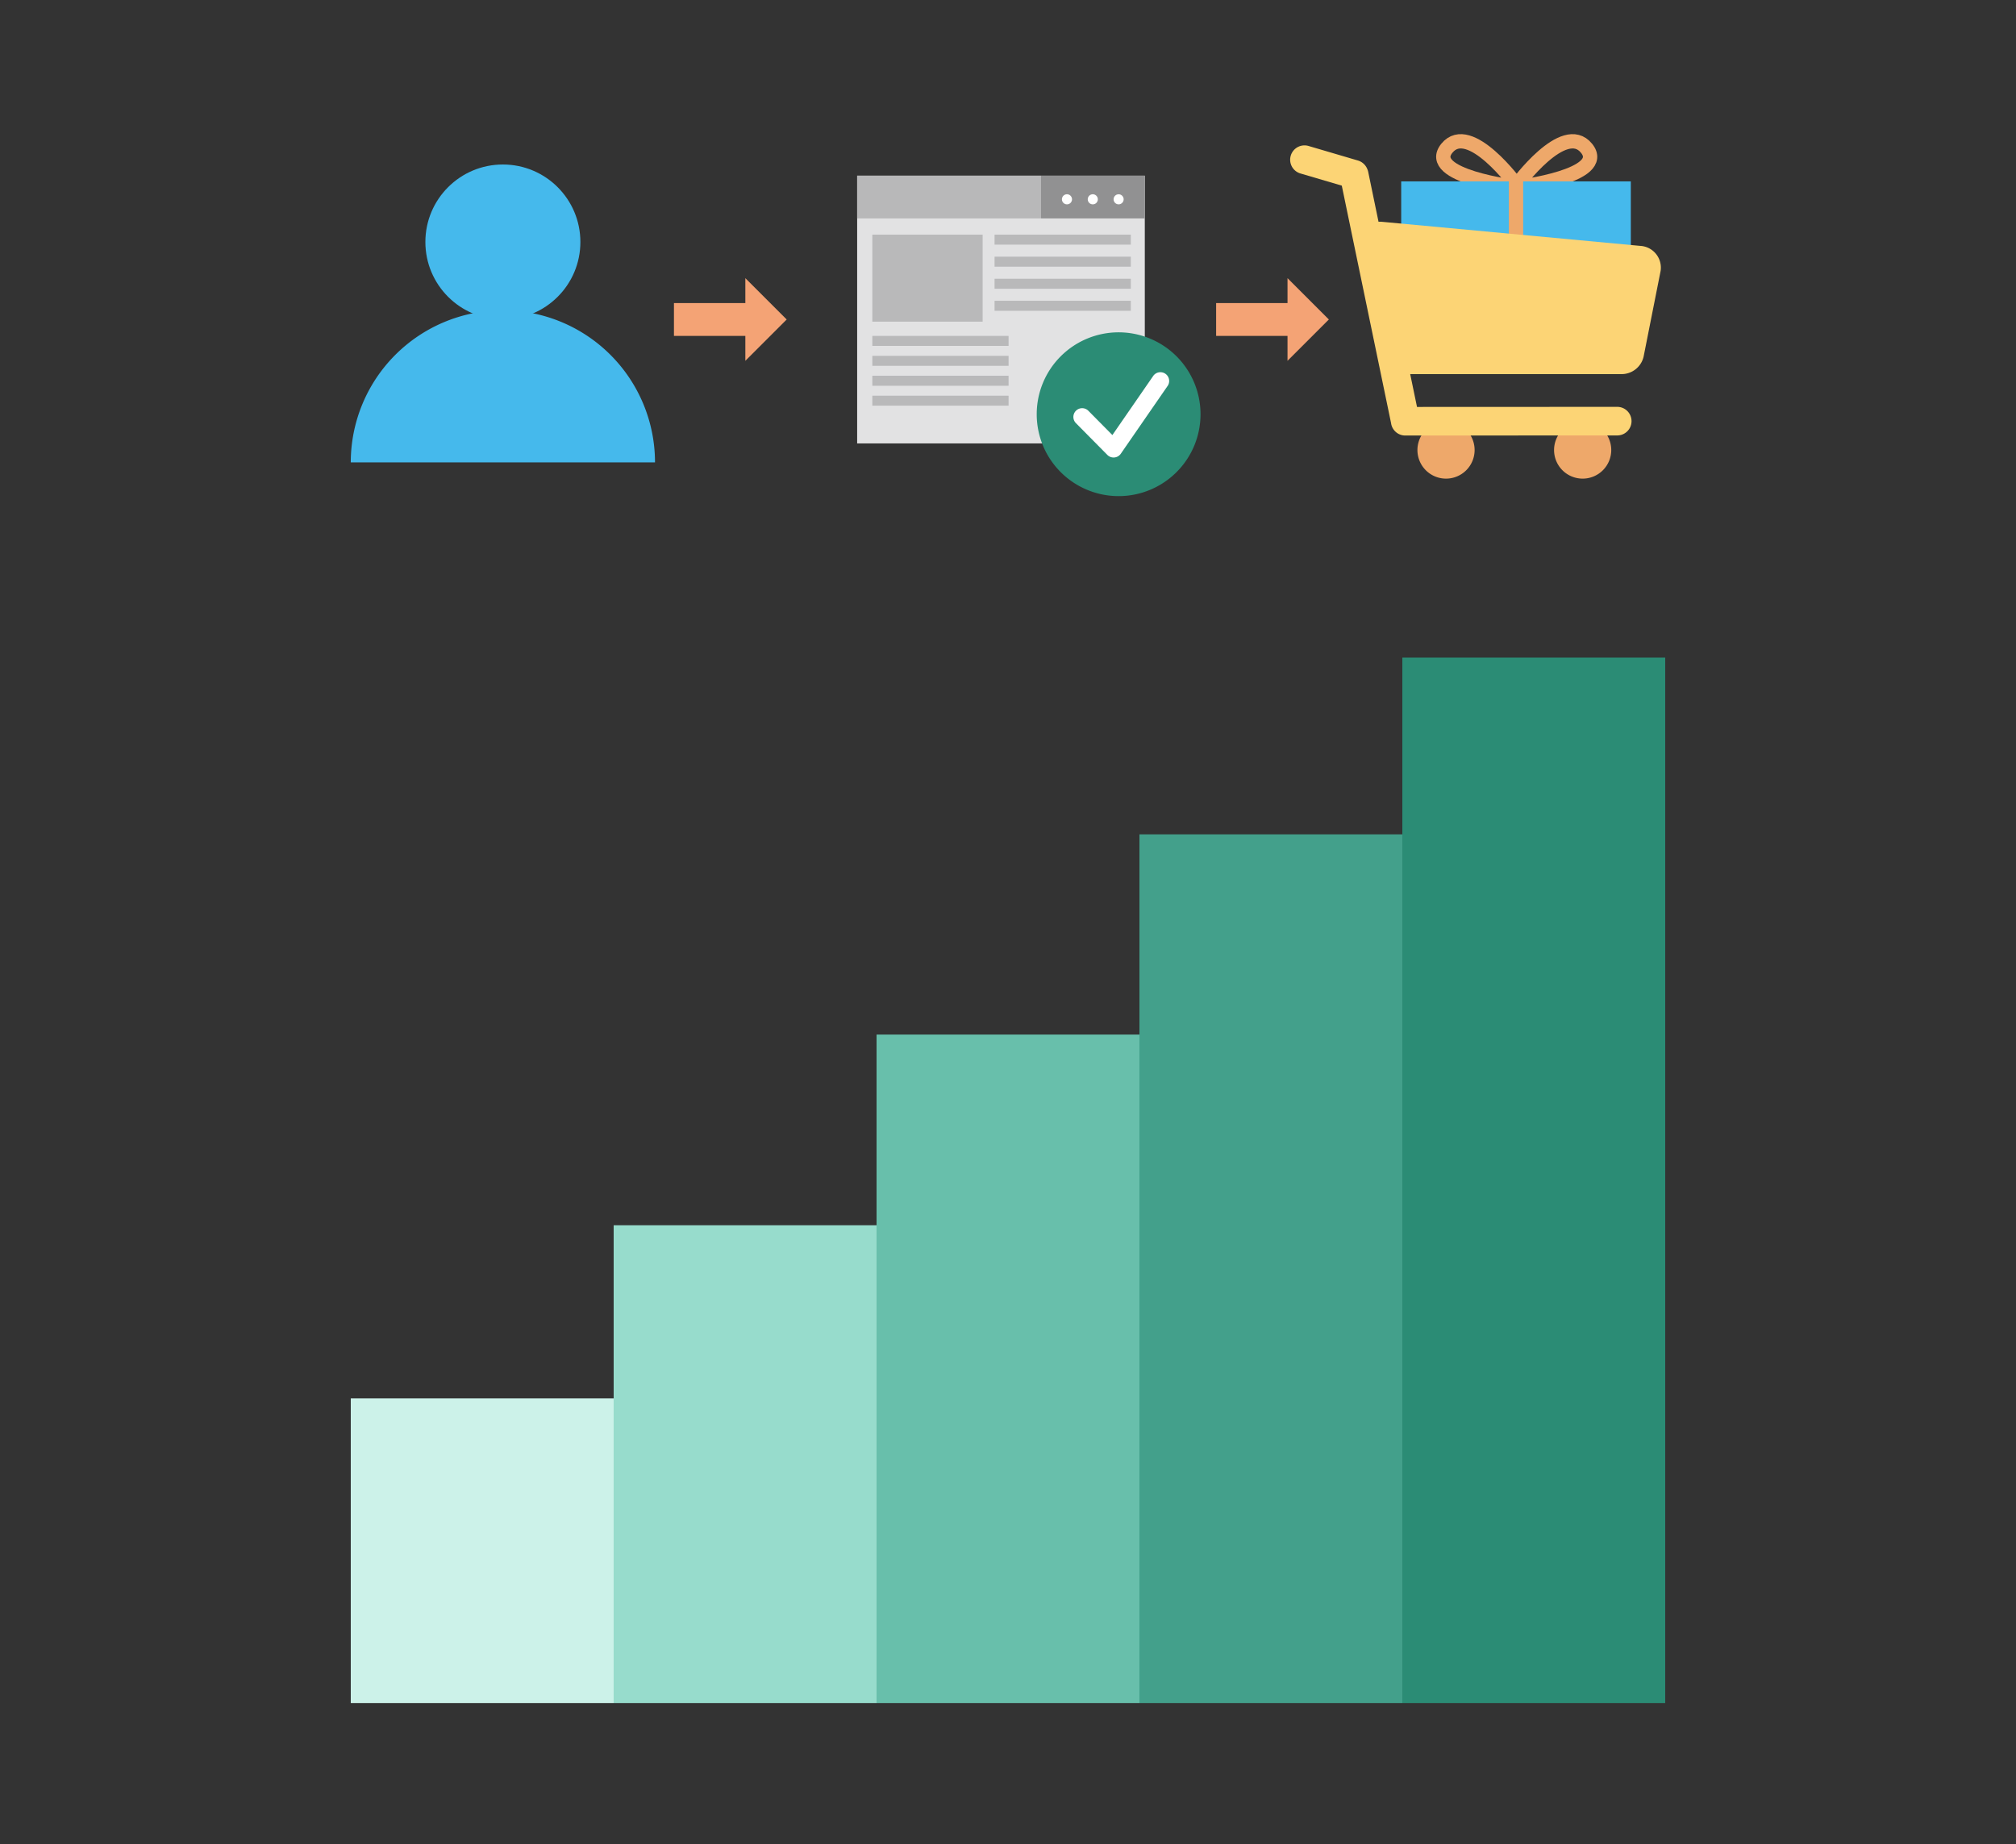
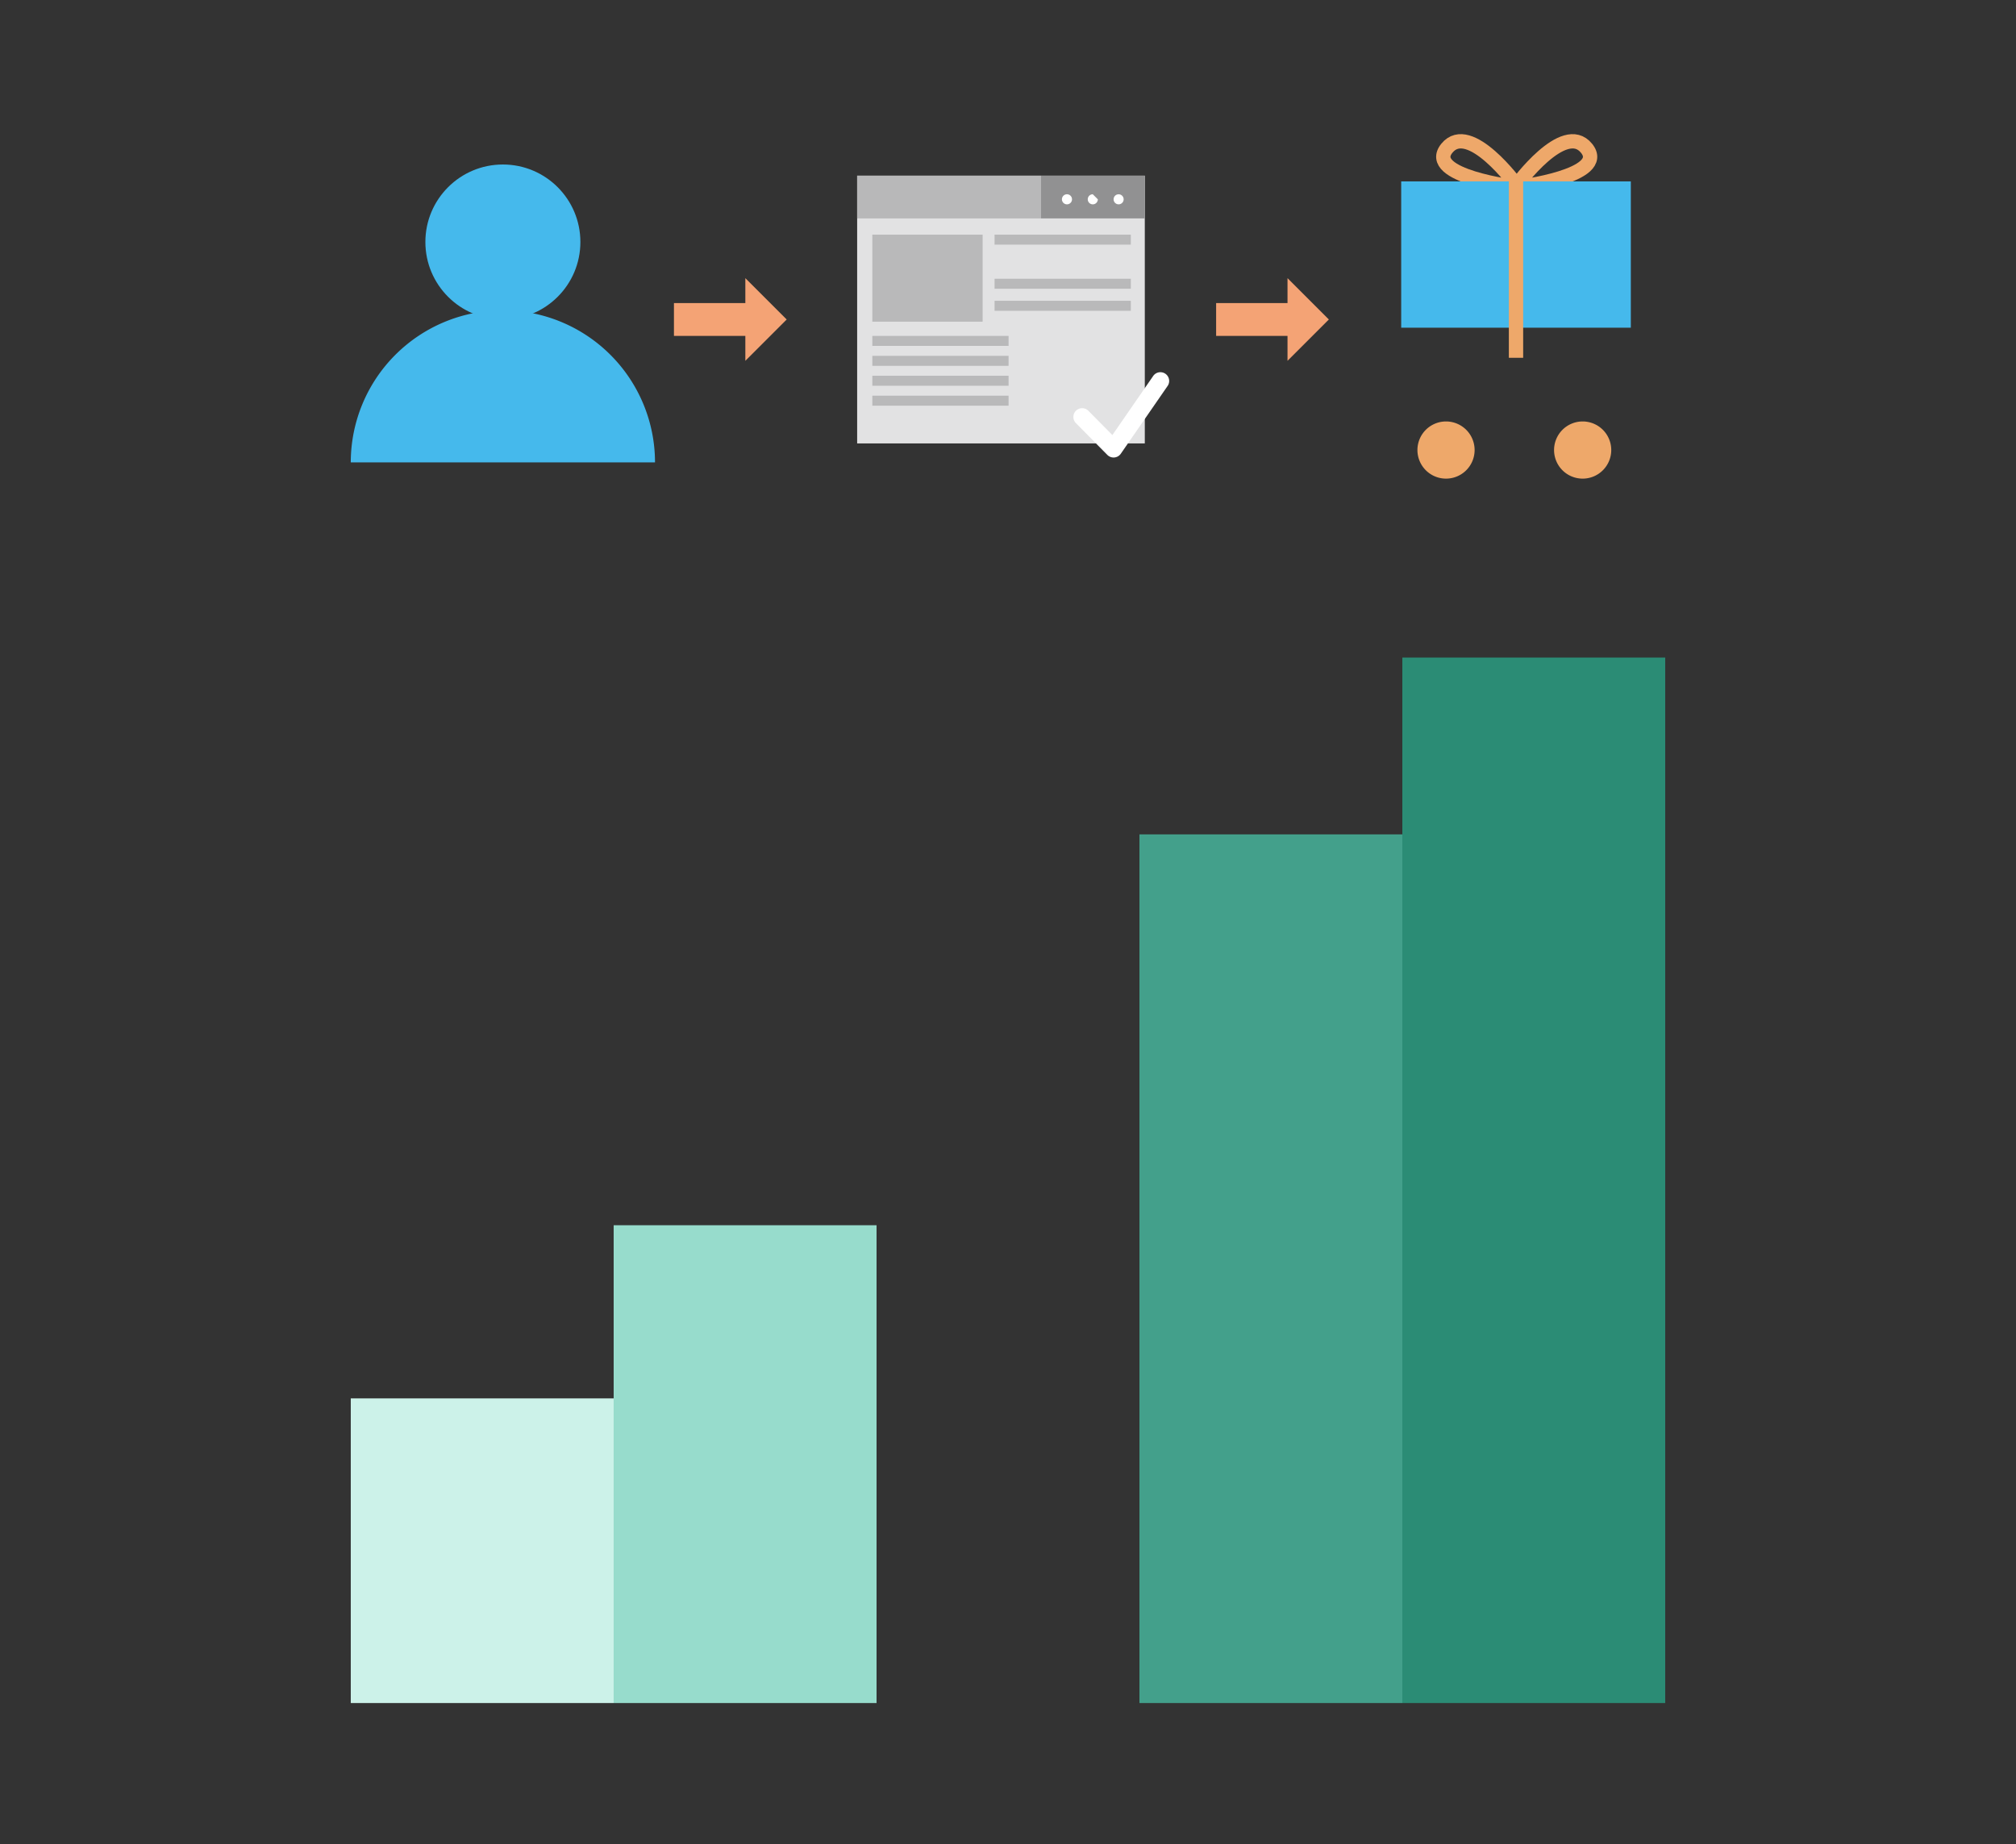
<svg xmlns="http://www.w3.org/2000/svg" id="1fd37fb0-c5e8-4be1-8e71-1b43b51dd115" data-name="레이어 1" width="281.78" height="257.82" viewBox="0 0 281.78 257.82">
  <rect x="0" y="0" width="281.78" height="257.82" fill="#333333" stroke="none" />
  <title>pictogram-ga</title>
  <g>
    <path d="M211.992,25.898s-6.599-9.069-9.76-5.174S211.94,26.179,211.94,26.179" style="fill: none;stroke: #eea86a;stroke-miterlimit: 10;stroke-width: 2px" />
    <path d="M211.992,25.898s6.599-9.069,9.76-5.174-9.708,5.456-9.708,5.456" style="fill: none;stroke: #eea86a;stroke-miterlimit: 10;stroke-width: 2px" />
    <rect x="196.007" y="91.92" width="36.745" height="146.148" style="fill: #2b8c75" />
    <rect x="159.262" y="116.636" width="36.745" height="121.432" style="fill: #43a08b" />
-     <rect x="122.518" y="144.619" width="36.745" height="93.449" style="fill: #68bfab" />
    <rect x="85.773" y="171.275" width="36.745" height="66.793" style="fill: #97dccc" />
    <rect x="49.028" y="195.48" width="36.745" height="42.588" style="fill: #ccf2e9" />
    <g>
      <circle cx="70.289" cy="33.828" r="10.833" style="fill: #45b9ec" />
      <path d="M91.551,64.639a21.261,21.261,0,0,0-42.523,0Z" style="fill: #45b9ec" />
    </g>
    <path d="M206.109,62.911a3.996,3.996,0,1,1-3.996-3.996,3.996,3.996,0,0,1,3.996,3.996Zm0,0" style="fill: #eea86a" />
    <path d="M225.207,62.911a3.996,3.996,0,1,1-3.996-3.996,3.996,3.996,0,0,1,3.996,3.996Zm0,0" style="fill: #eea86a" />
    <rect x="195.848" y="25.357" width="32.094" height="20.451" style="fill: #45b9ec" />
    <line x1="211.895" y1="24.841" x2="211.895" y2="50.016" style="fill: none;stroke: #eea86a;stroke-miterlimit: 10;stroke-width: 2px" />
-     <path d="M229.25,34.371,193.248,31.014a3.125,3.125,0,0,0-.569-.012l-1.441-6.97a1.947,1.947,0,0,0-.128-.395,2.025,2.025,0,0,0-1.301-1.196l-6.865-2.022a2.004,2.004,0,1,0-1.127,3.845l5.727,1.685,6.889,33.202a1.997,1.997,0,0,0,1.987,1.731l29.624-.012a1.998,1.998,0,0,0,0-3.996l-27.986.012-.952-4.589h29.461a3.159,3.159,0,0,0,3.16-2.428L232.108,37.868a3.046,3.046,0,0,0-2.858-3.497Zm0,0" style="fill: #fcd475" />
    <g>
      <rect x="94.199" y="42.367" width="12.868" height="4.588" style="fill: #f4a375" />
      <polygon points="104.178 38.882 109.957 44.661 104.178 50.44 104.178 38.882" style="fill: #f4a375" />
    </g>
    <g>
      <rect x="169.98" y="42.367" width="12.868" height="4.588" style="fill: #f4a375" />
      <polygon points="179.958 38.882 185.737 44.661 179.958 50.44 179.958 38.882" style="fill: #f4a375" />
    </g>
    <g>
      <rect x="119.806" y="24.559" width="40.205" height="37.426" style="fill: #e2e2e3" />
      <rect x="119.806" y="24.559" width="25.705" height="5.971" style="fill: #b8b8b9" />
      <rect x="145.512" y="24.559" width="14.5" height="5.971" style="fill: #919192" />
-       <path d="M152.741,27.157a.704.704,0,1,0,.705.704A.705.705,0,0,0,152.741,27.157Z" style="fill: #fff" />
+       <path d="M152.741,27.157a.704.704,0,1,0,.705.704Z" style="fill: #fff" />
      <path d="M149.131,27.157a.704.704,0,1,0,.705.704A.705.705,0,0,0,149.131,27.157Z" style="fill: #fff" />
      <circle cx="156.352" cy="27.861" r="0.704" style="fill: #fff" />
      <rect x="121.928" y="32.799" width="15.417" height="12.167" style="fill: #919192;opacity: 0.5" />
      <rect x="139.012" y="32.799" width="19.042" height="1.398" style="fill: #919192;opacity: 0.5" />
-       <rect x="139.012" y="35.882" width="19.042" height="1.398" style="fill: #919192;opacity: 0.5" />
      <rect x="139.012" y="38.966" width="19.042" height="1.398" style="fill: #919192;opacity: 0.5" />
      <rect x="139.012" y="42.049" width="19.042" height="1.398" style="fill: #919192;opacity: 0.5" />
      <rect x="121.928" y="46.955" width="19.042" height="1.398" style="fill: #919192;opacity: 0.5" />
      <rect x="121.928" y="49.741" width="19.042" height="1.398" style="fill: #919192;opacity: 0.5" />
      <rect x="121.928" y="52.527" width="19.042" height="1.398" style="fill: #919192;opacity: 0.5" />
      <rect x="121.928" y="55.313" width="19.042" height="1.398" style="fill: #919192;opacity: 0.5" />
    </g>
-     <path d="M156.352,46.456A11.448,11.448,0,1,0,167.8,57.904,11.448,11.448,0,0,0,156.352,46.456Z" style="fill: #2b8c75" />
    <path d="M163.215,53.928l-6.559,9.498a1.225,1.225,0,0,1-.901.524c-.036.002-.072.005-.108.005a1.221,1.221,0,0,1-.871-.364l-4.394-4.443a1.225,1.225,0,0,1,1.743-1.723l3.355,3.392,5.719-8.282a1.226,1.226,0,0,1,2.017,1.393Z" style="fill: #fff" />
  </g>
</svg>